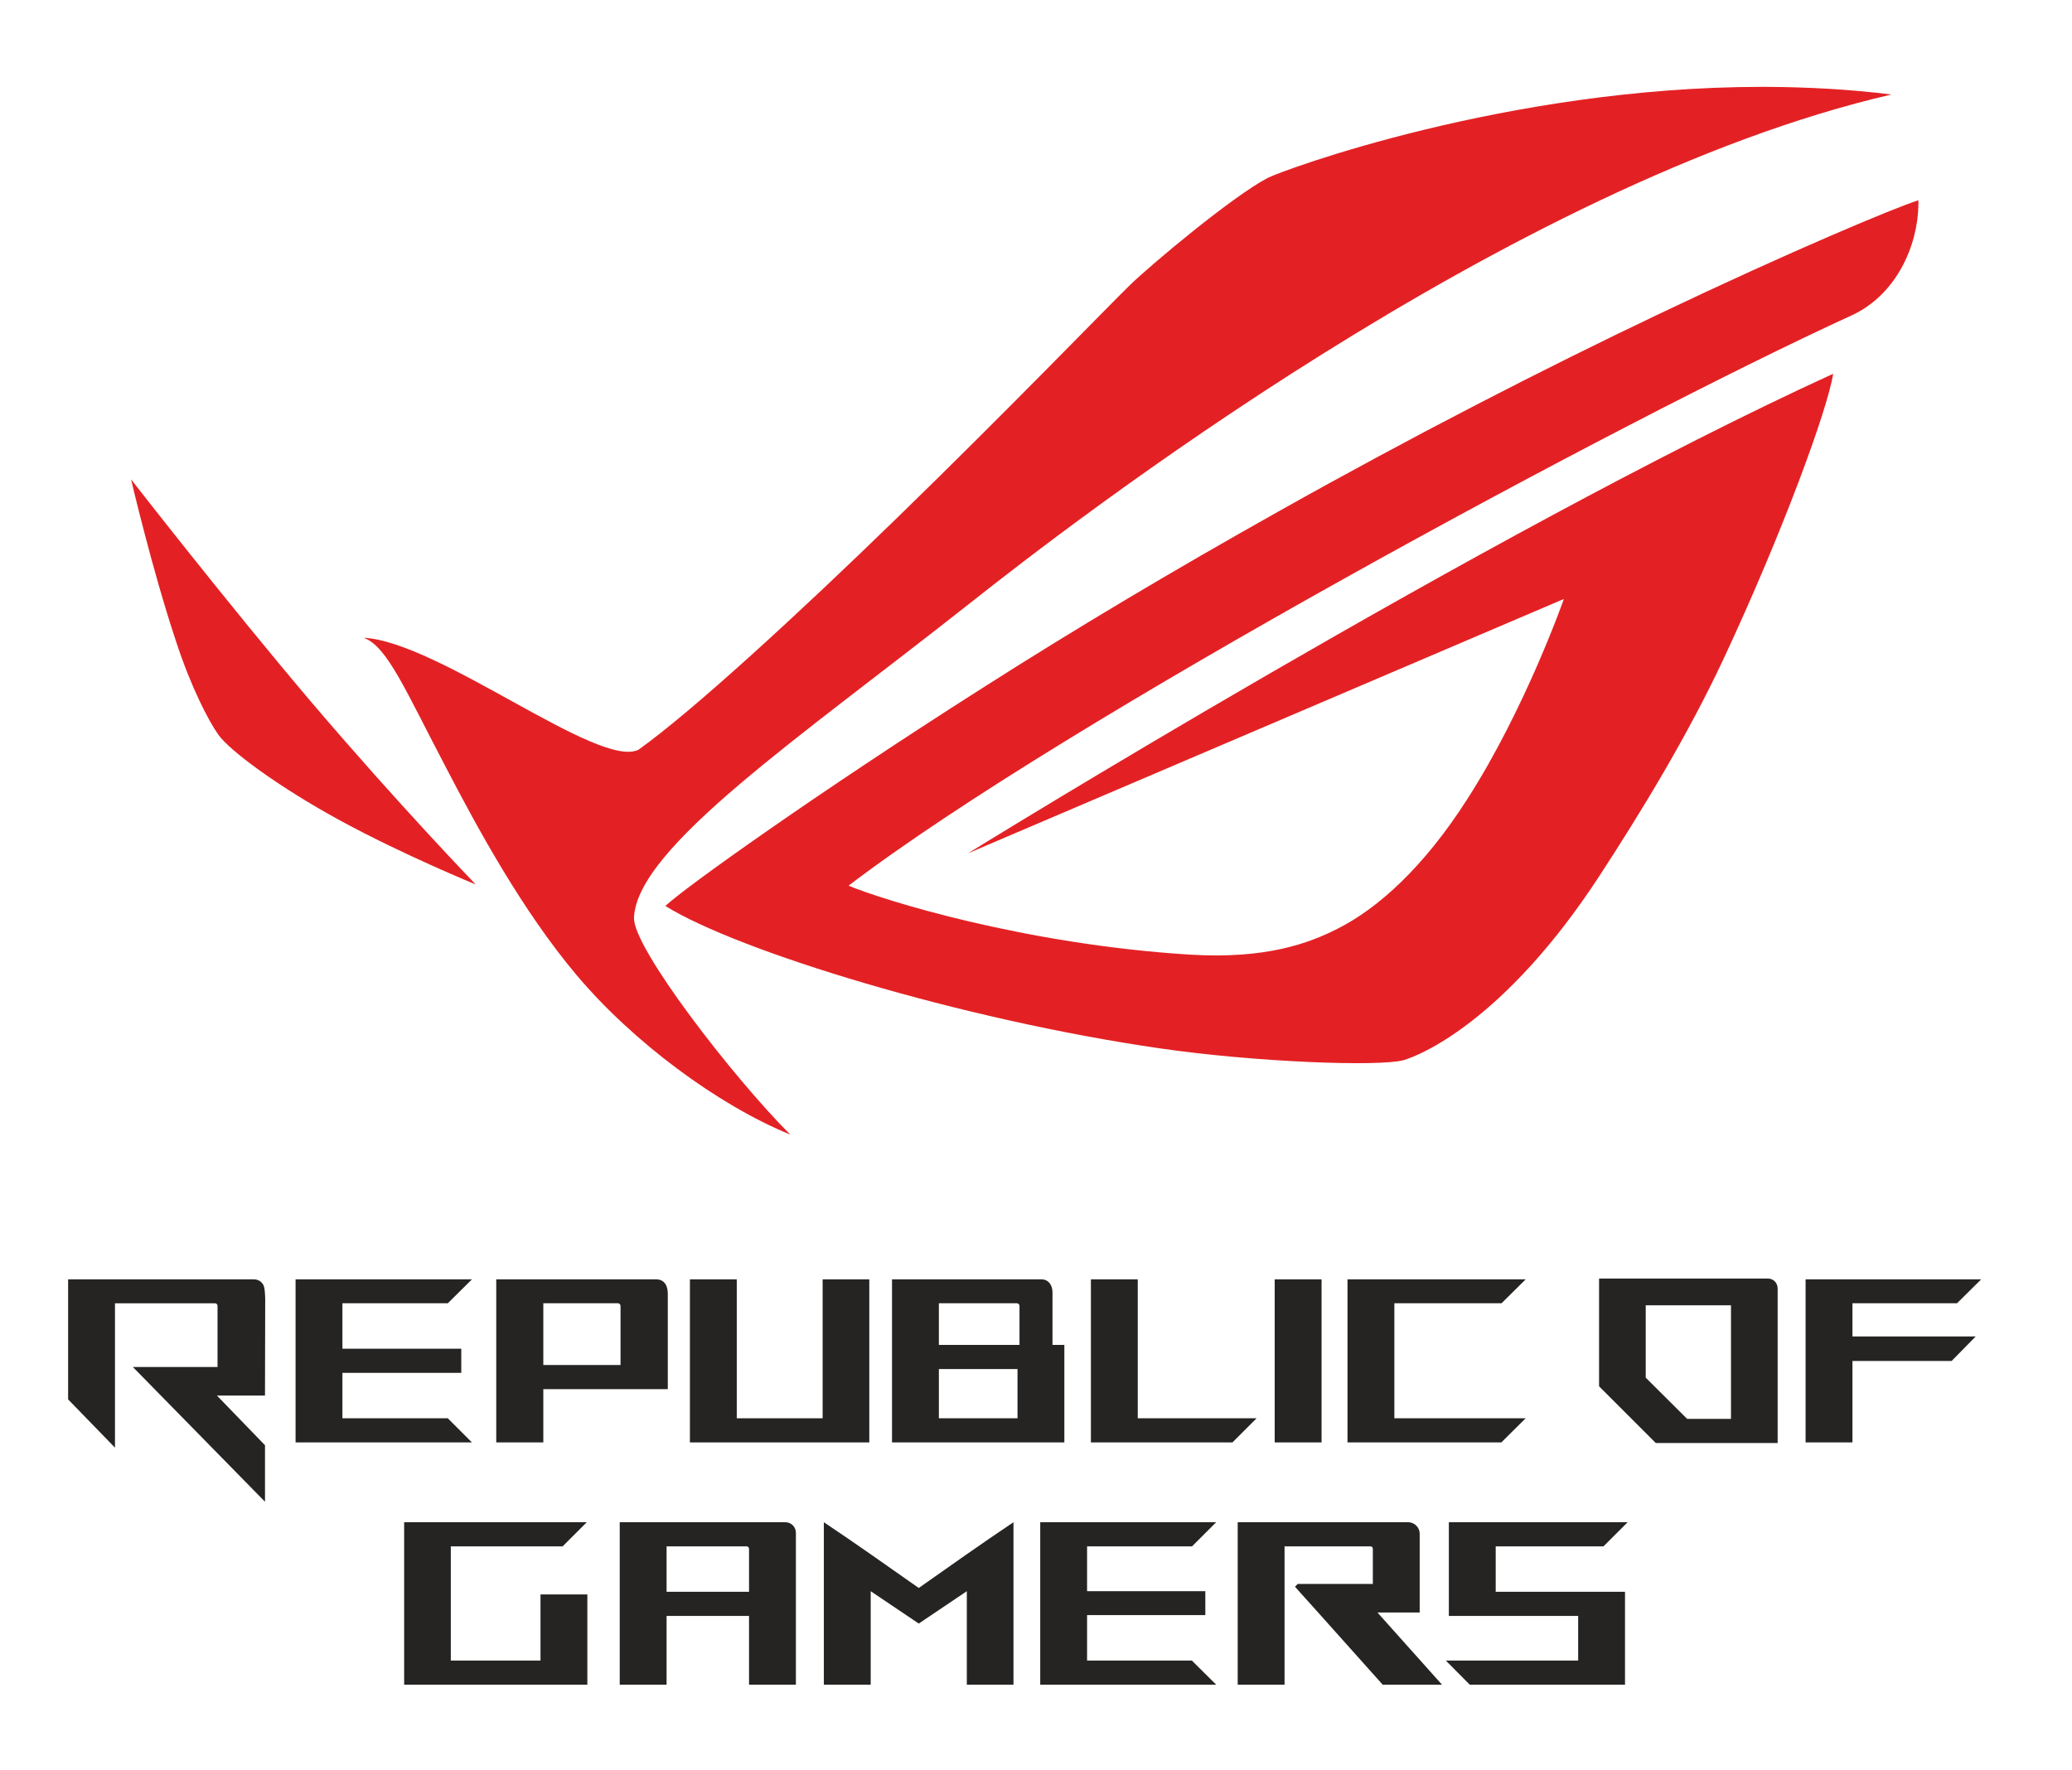
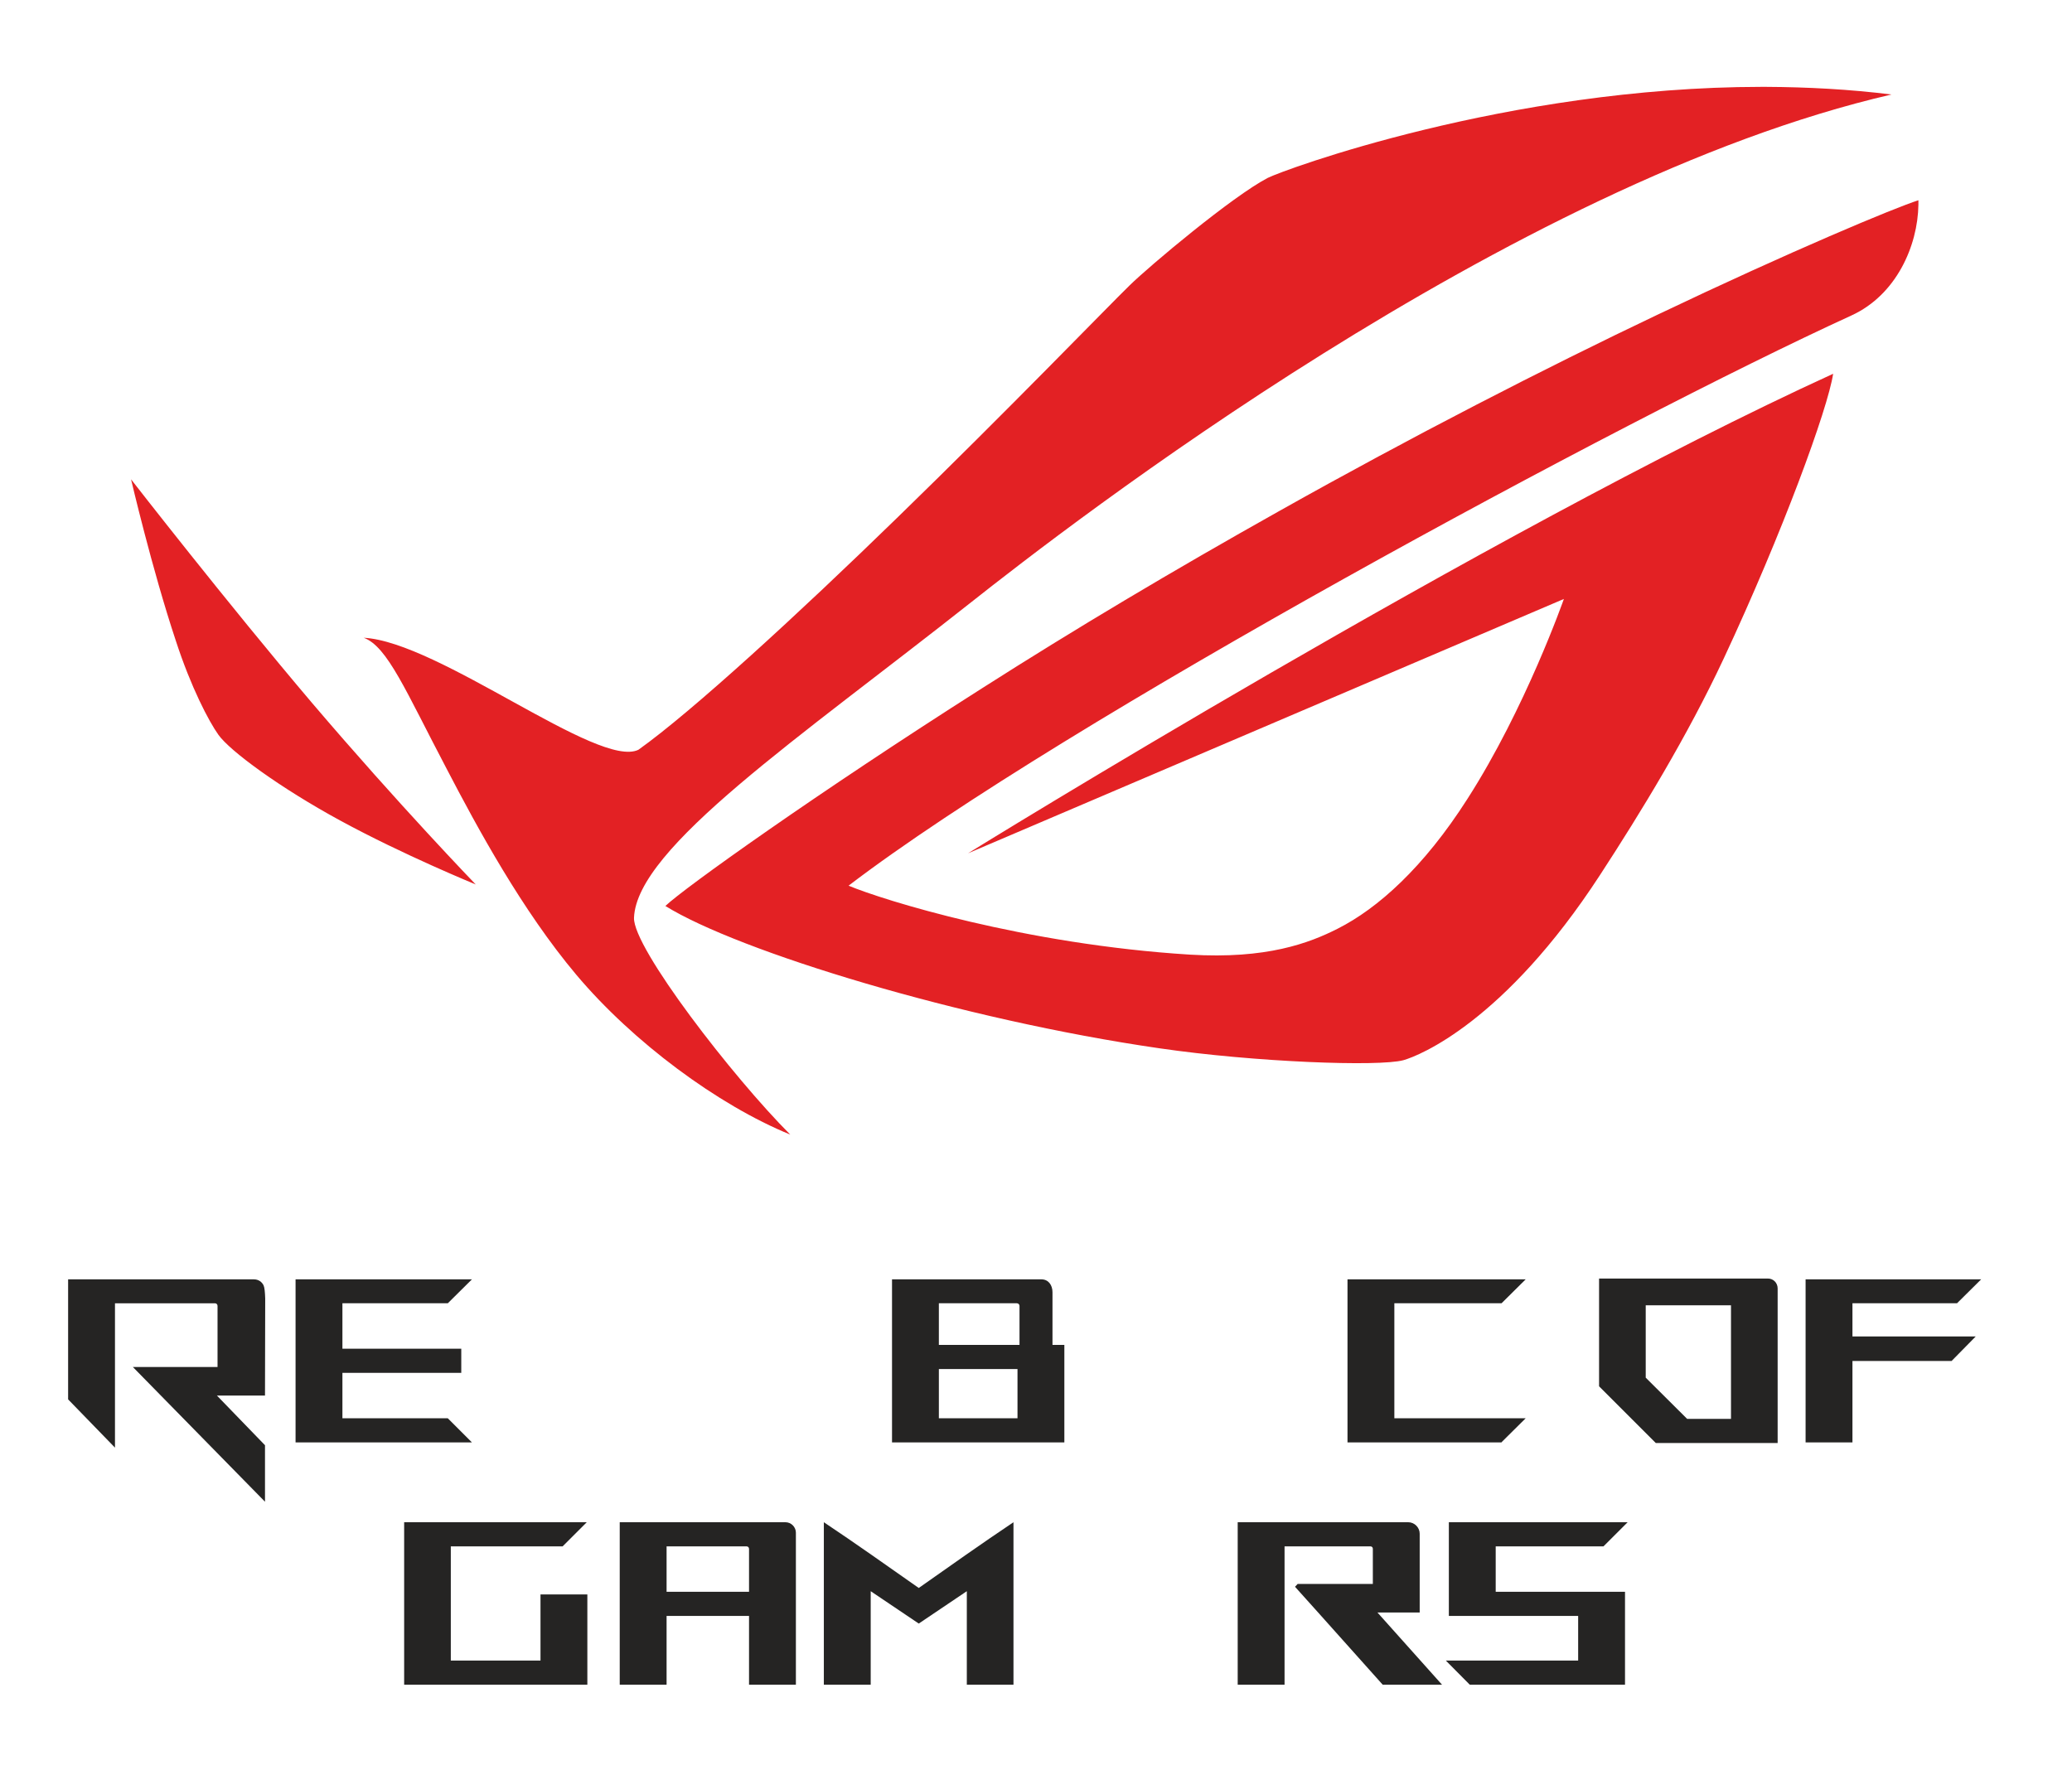
<svg xmlns="http://www.w3.org/2000/svg" xml:space="preserve" width="103px" height="88px" version="1.1" style="shape-rendering:geometricPrecision; text-rendering:geometricPrecision; image-rendering:optimizeQuality; fill-rule:evenodd; clip-rule:evenodd" viewBox="0 0 103 88.03">
  <defs>
    <style type="text/css">
   
    .fil1 {fill:#E32124}
    .fil0 {fill:#252423}
   
  </style>
  </defs>
  <g id="Слой_x0020_1">
    <g id="_2597479912048">
-       <polygon class="fil0" points="63.37,71.74 65.7,71.74 65.7,63.63 63.37,63.63 " />
-       <polygon class="fil0" points="34.29,71.74 43.21,71.74 43.21,63.63 40.89,63.63 40.89,70.54 36.62,70.54 36.62,63.63 34.29,63.63 " />
      <path class="fil0" d="M14.68 63.63l8.77 0 -1.2 1.19 -5.24 0 0 2.26 5.91 0 0 1.2 0 0 -5.91 0 0 2.26 5.2 0c0,0 0,0 0,0l0.04 0 1.2 1.2 -8.77 0 0 -8.11z" />
      <path class="fil0" d="M3.37 69.6l2.33 2.4 0 -7.18 4.97 0c0.08,0 0.13,0.06 0.13,0.13l0 3.04 -4.21 0 6.57 6.7 0 -2.81 -2.39 -2.47 2.39 0 0.01 -4.61c0,-0.08 0,-0.15 0,-0.22 -0.01,-0.3 -0.03,-0.54 -0.08,-0.65 -0.08,-0.17 -0.25,-0.3 -0.48,-0.3l-9.24 0 0 5.97z" />
      <path class="fil0" d="M40.95 83.79l2.33 0 0 -4.65 2.39 1.61 0 0 0 0 2.39 -1.61 0 4.65 2.32 0 0 -8.08c-1.58,1.06 -3.15,2.17 -4.71,3.27 -1.57,-1.1 -3.13,-2.21 -4.72,-3.27l0 8.08z" />
      <polygon class="fil0" points="20.08,83.79 29.19,83.79 29.19,79.3 26.86,79.3 26.86,82.59 22.4,82.59 22.4,76.91 27.96,76.91 29.16,75.71 20.08,75.71 " />
-       <path class="fil0" d="M27 64.82l3.71 0c0.07,0 0.13,0.06 0.13,0.13l0 2.94 -3.84 0 0 -3.07zm-2.34 6.92l2.34 0 0 -2.65 6.19 0 0 -4.75c0,-0.41 -0.18,-0.71 -0.58,-0.71l-7.95 0 0 8.11z" />
      <path class="fil0" d="M52.32 66.89l0.59 0 0 1.06c0,1.26 0,2.53 0,3.79 -2.86,0 -5.71,0 -8.57,0 0,-2.71 0,-5.41 0,-8.11l7.43 0c0.35,0 0.55,0.29 0.55,0.64l0 2.62zm-5.65 1.2l3.91 0 0 2.45 -3.91 0 0 -2.45zm0.13 -3.27l3.75 0c0.07,0 0.13,0.06 0.13,0.13l0 1.94 -4.01 0 0 -2.07 0.13 0z" />
-       <polygon class="fil0" points="54.23,63.63 56.56,63.63 56.56,70.54 62.47,70.54 62.46,70.55 61.27,71.74 56.56,71.74 56.56,71.74 54.23,71.74 " />
      <polygon class="fil0" points="66.99,63.63 75.85,63.63 74.66,64.81 74.65,64.82 69.32,64.82 69.32,70.54 75.85,70.54 74.66,71.72 74.65,71.74 69.32,71.74 66.99,71.74 " />
      <path class="fil0" d="M82.32 63.59l5.58 0c0.27,0 0.48,0.22 0.48,0.49l0 0.47 0 0 0 7.22 -6.06 0 -2.82 -2.82 0 -1.66 0 0 0 -3.21 0 0 0 -0.49 2.82 0zm1.56 1.33l2.18 0 0 5.65 -2.18 0 -2.06 -2.05 0 -3.6 2.06 0z" />
      <polygon class="fil0" points="89.77,63.63 98.5,63.63 97.31,64.81 97.3,64.82 92.1,64.82 92.1,66.47 98.23,66.47 97.04,67.68 97.03,67.69 92.1,67.69 92.1,71.74 89.77,71.74 " />
      <path class="fil0" d="M39.04 75.71c0.29,0 0.52,0.24 0.52,0.52 0,2.52 0,5.04 0,7.56 -0.78,0 -1.55,0 -2.33,0l0 -3.42 -4.1 0 0 3.42c-0.78,0 -1.55,0 -2.33,0 0,-2.69 0,-5.39 0,-8.08 2.75,0 5.5,0 8.24,0zm-5.91 1.2l3.97 0c0.08,0 0.13,0.05 0.13,0.13l0 2.13 -4.1 0 0 -2.26z" />
-       <polygon class="fil0" points="53.22,75.71 60.46,75.71 59.27,76.9 59.26,76.91 54.04,76.91 54.04,79.14 59.92,79.14 59.92,80.33 54.04,80.33 54.04,82.59 59.26,82.59 59.27,82.61 60.46,83.79 51.71,83.79 51.71,75.71 " />
      <path class="fil0" d="M61.53 75.71l8.48 0c0.31,0 0.57,0.26 0.57,0.57l0 3.92 -2.1 0 3.21 3.59 -2.95 0 -3.21 -3.59 0 0 -1.15 -1.28 0.13 -0.14 3.74 0 0 -1.75c0,-0.07 -0.05,-0.12 -0.12,-0.12l-4.27 0 0 6.88 -2.33 0 0 -8.08z" />
      <polygon class="fil0" points="72.67,75.71 80.92,75.71 79.73,76.9 79.72,76.91 74.36,76.91 74.36,79.17 80.79,79.17 80.79,83.79 73.08,83.79 73.06,83.78 71.88,82.59 78.46,82.59 78.46,80.37 72.03,80.37 72.03,75.71 " />
      <path class="fil1" d="M48.82 34.23c4.61,-2.94 9.44,-5.82 14.77,-8.81 6.62,-3.72 13.23,-7.11 18.8,-9.76 6.69,-3.19 11.82,-5.33 12.99,-5.7 0,0.02 0,0.05 0,0.07l0 0.15c-0.03,2.05 -1.1,4.49 -3.33,5.51 -11.43,5.23 -39.2,20.21 -49.87,28.36 1.72,0.72 8.76,2.92 16.98,3.43 3.8,0.23 5.92,-0.57 7.34,-1.29 2,-1.01 4.28,-3.05 6.45,-6.45 2.89,-4.5 4.8,-9.95 4.8,-9.95l-29.63 12.65c0,0 25.83,-15.99 43.02,-23.85 -0.27,1.76 -2.51,7.89 -5.44,14.16 -1.8,3.85 -4.12,7.65 -6.16,10.78 -4.74,7.28 -8.98,8.98 -9.77,9.2 -1.21,0.33 -7.39,0.1 -12.12,-0.59 -9.88,-1.43 -20.96,-4.83 -24.58,-7.08 0.93,-0.89 7.54,-5.61 15.75,-10.83zm38.98 -29.91l-0.23 0c-12.65,0.01 -23.84,4.16 -24.55,4.53 -1.76,0.92 -5.87,4.37 -6.86,5.34 -1.04,1.01 -6.09,6.24 -11.52,11.52 -4.95,4.82 -10.24,9.68 -12.91,11.58 -1.98,0.97 -9.91,-5.37 -13.66,-5.57 1.18,0.43 2.09,2.65 4.12,6.51 1.52,2.92 3.75,7.04 6.45,10.25 2.81,3.34 7.04,6.48 10.64,7.95 -2.83,-2.83 -7.82,-9.28 -7.77,-10.78 0.13,-3.49 8.22,-8.94 16.77,-15.7 4.73,-3.74 26.74,-20.85 45.76,-25.25 -2.09,-0.26 -4.18,-0.37 -6.24,-0.38zm-70.9 36.49c-2.98,-1.62 -5.49,-3.46 -6.06,-4.27 -0.47,-0.66 -1.36,-2.35 -2.12,-4.69 -1.18,-3.55 -2.22,-8.01 -2.22,-8.01 0,0 4.78,6.15 8.99,11.11 4.36,5.12 8.15,9.04 8.15,9.04 0,0 -3.6,-1.47 -6.74,-3.18z" />
    </g>
  </g>
</svg>